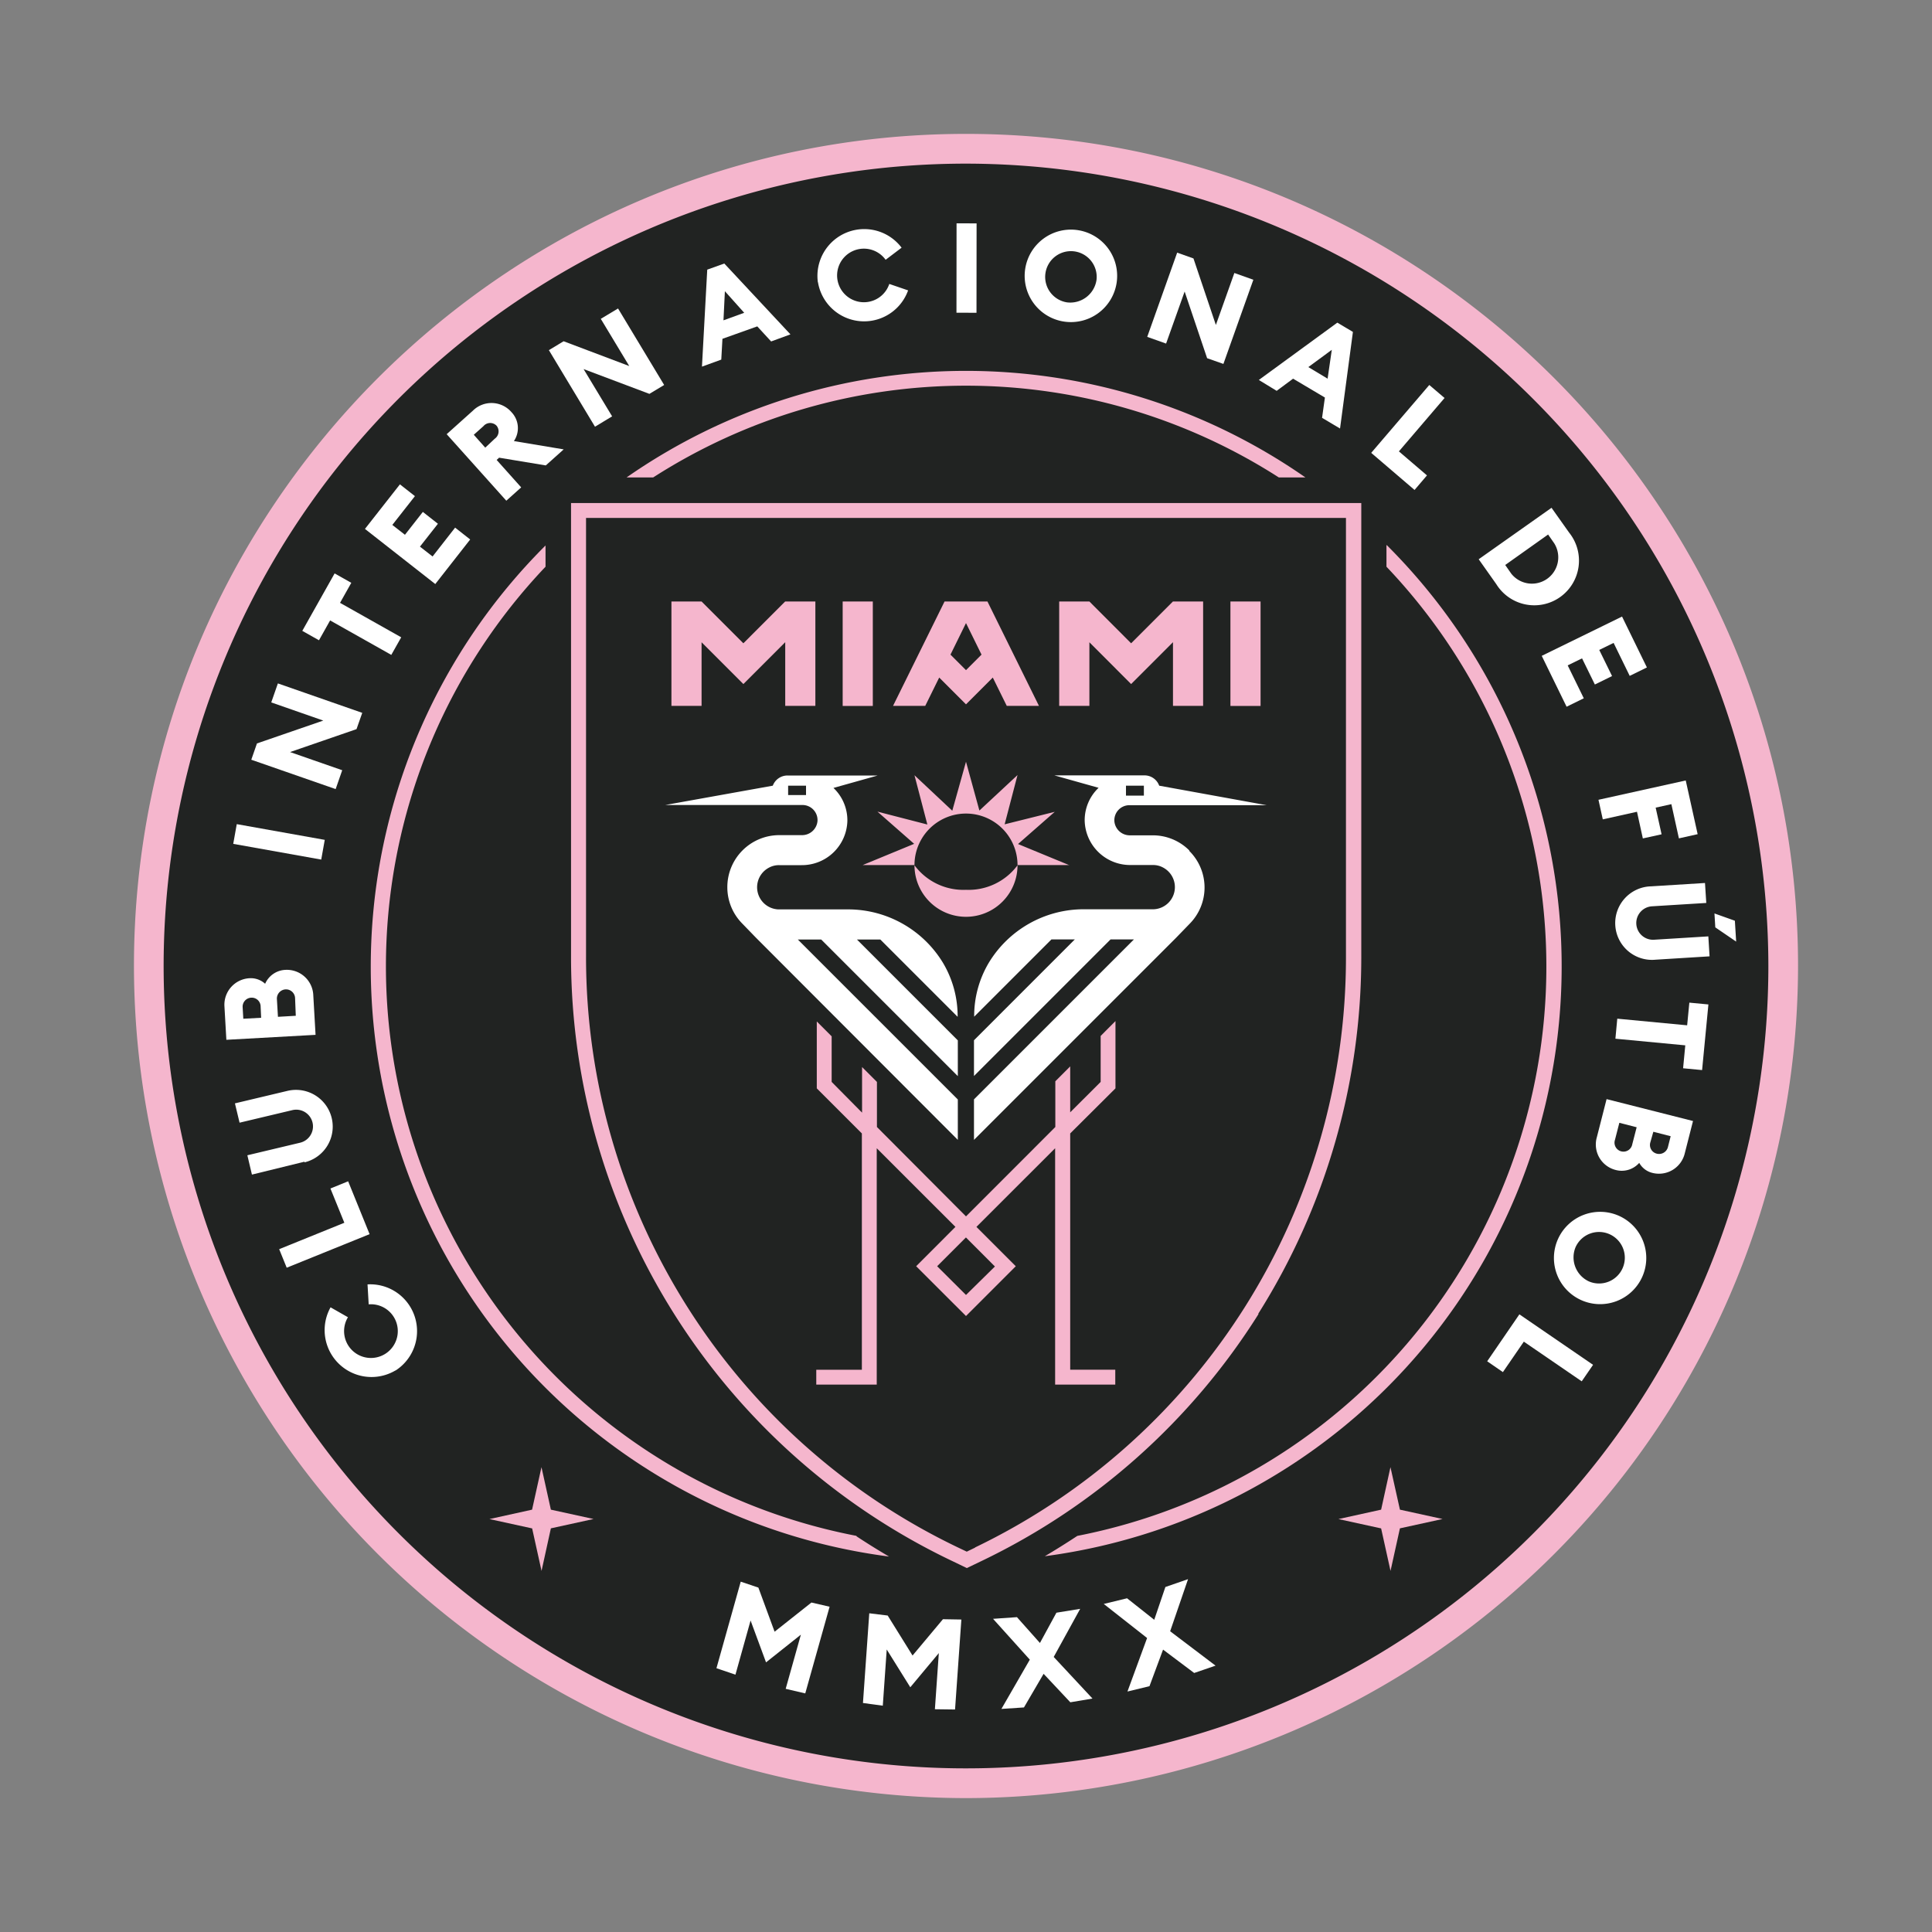
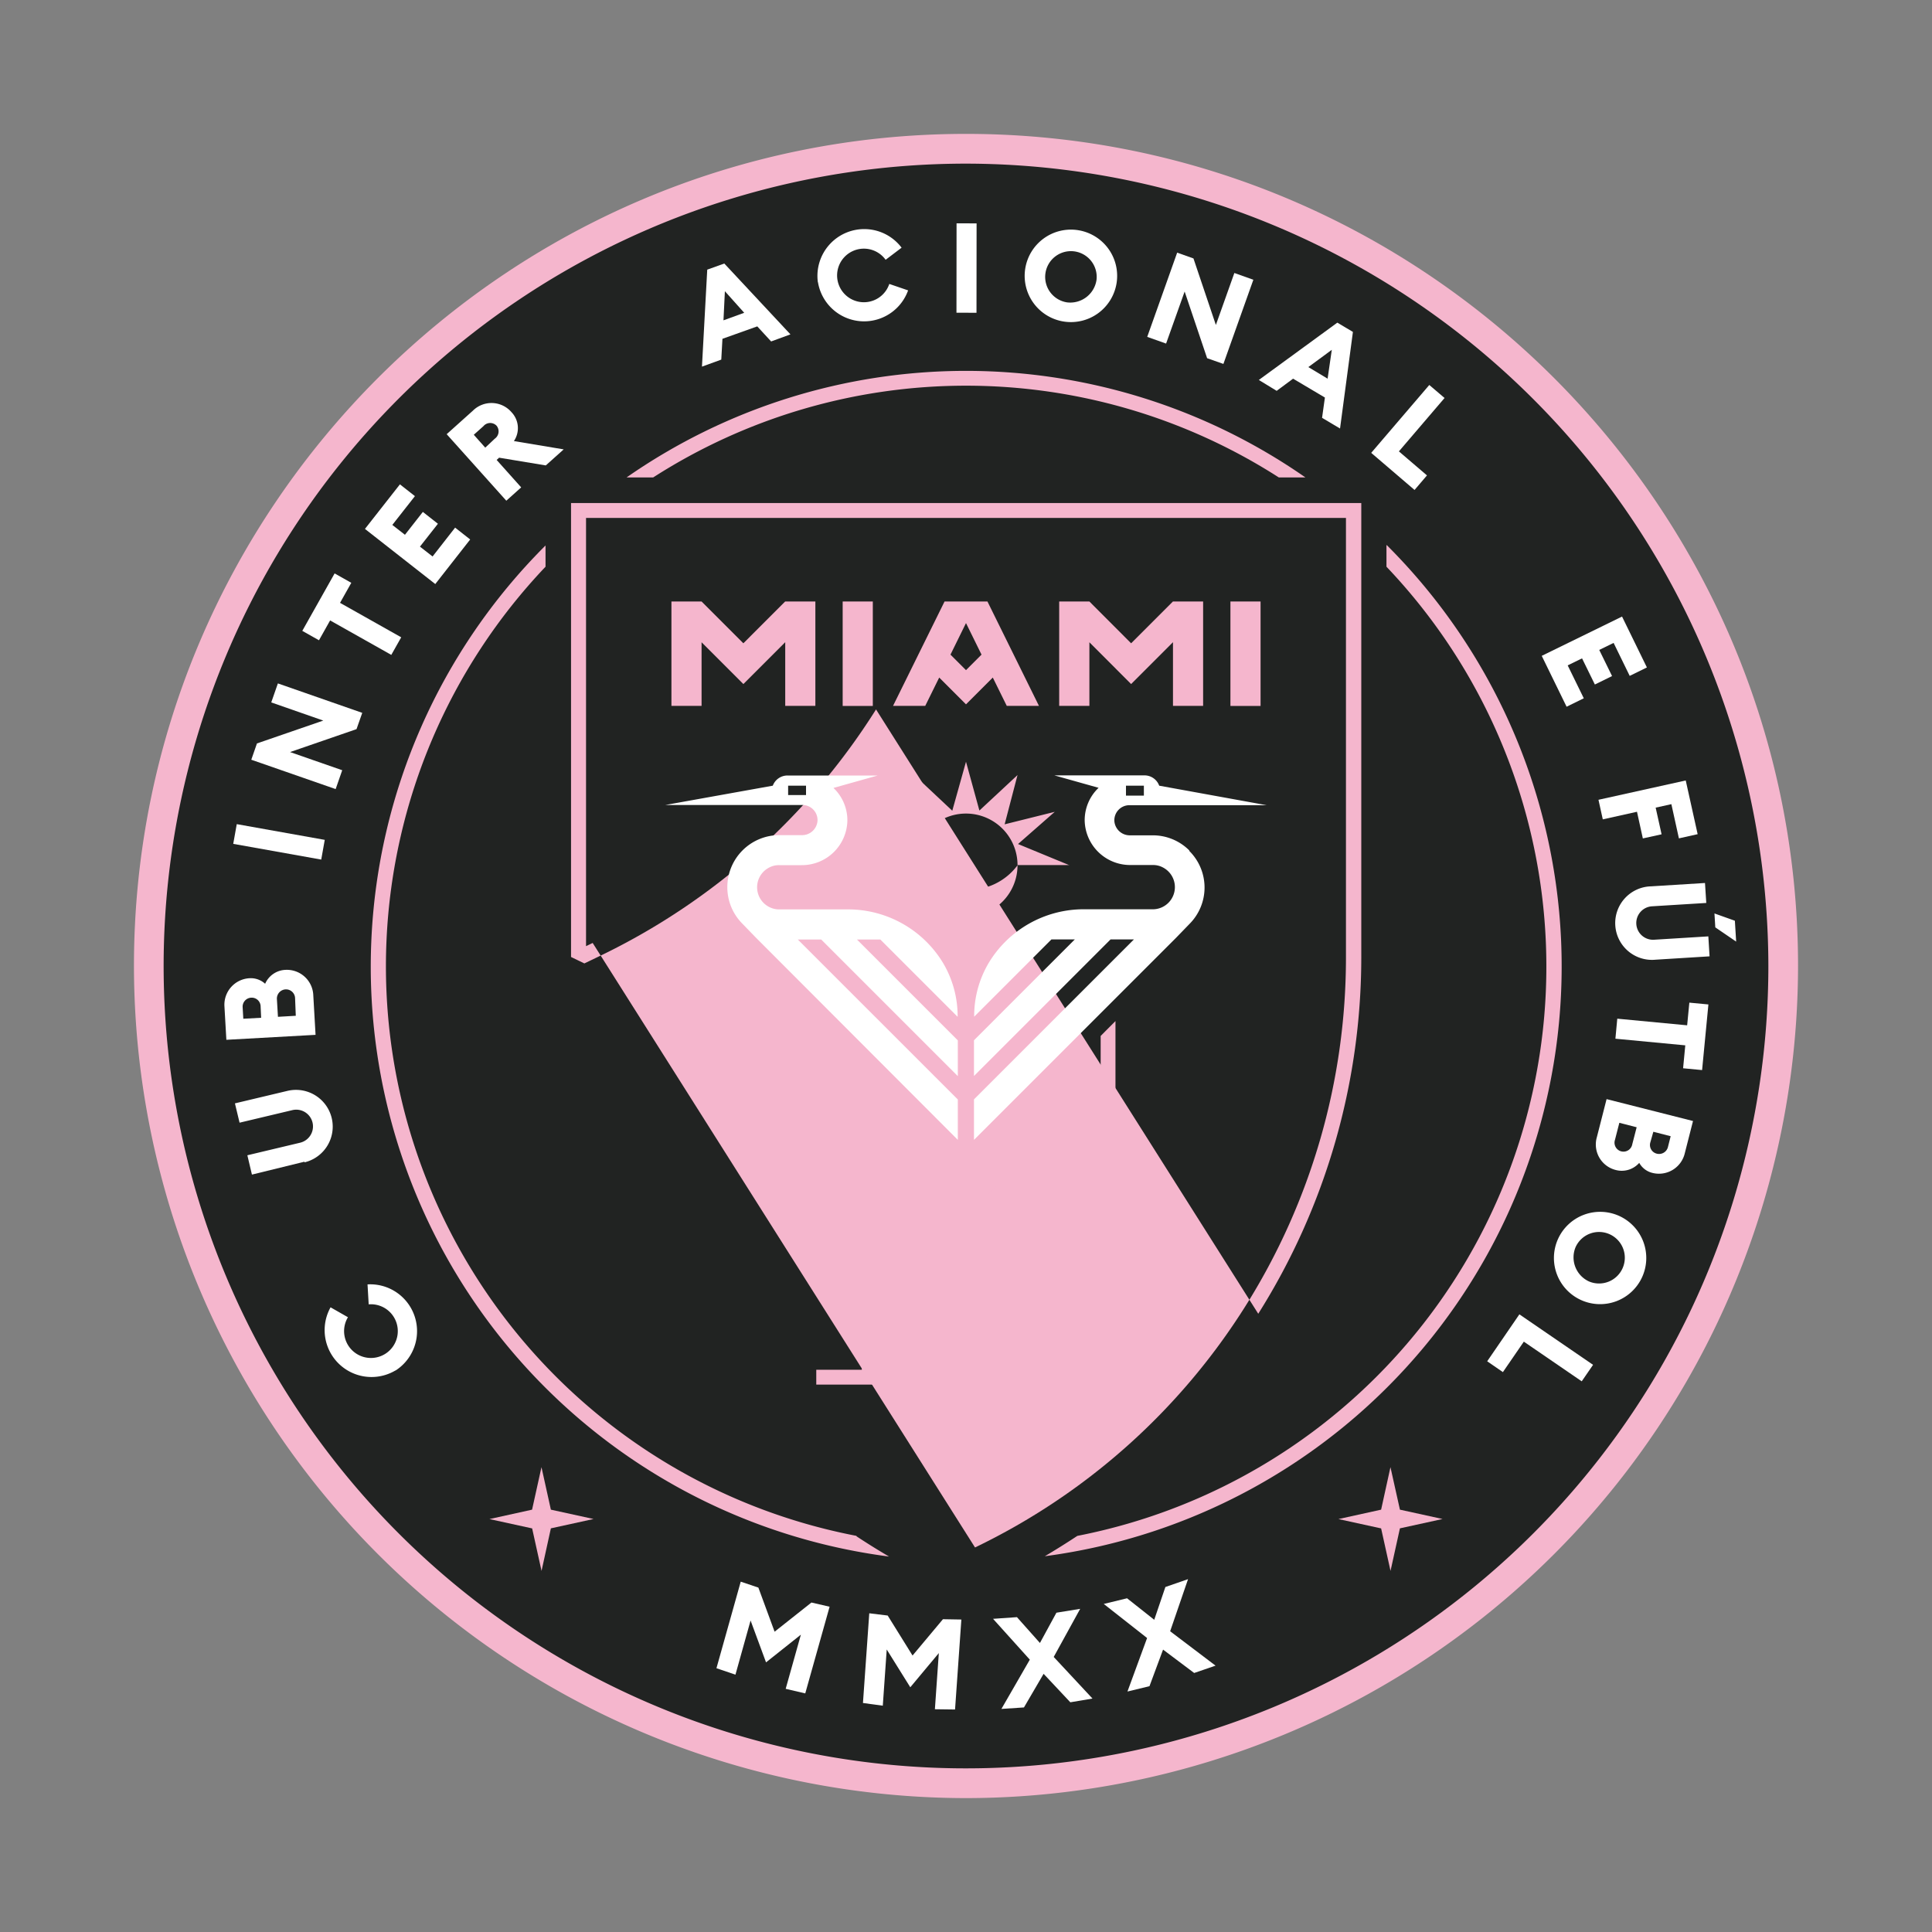
<svg xmlns="http://www.w3.org/2000/svg" viewBox="0 0 300 300">
  <rect x="0" y="0" width="300" height="300" fill="#808080" stroke="none" />
  <defs>
    <style>.cls-1{fill:none;}.cls-2{fill:#212322;}.cls-3{fill:#f5b6cd;}.cls-4{fill:#fff;}</style>
  </defs>
  <g id="Layer_2" data-name="Layer 2">
    <g id="Layer_28" data-name="Layer 28">
      <rect class="cls-1" width="300" height="300" />
      <path class="cls-2" d="M276.9,150A126.9,126.9,0,1,1,150,23.1,126.91,126.91,0,0,1,276.9,150" />
      <path class="cls-3" d="M150,279.21A129.34,129.34,0,0,1,20.8,150c0-71.24,58-129.21,129.2-129.21S279.2,78.76,279.2,150A129.34,129.34,0,0,1,150,279.21m0-253.8A124.59,124.59,0,1,0,274.59,150,124.73,124.73,0,0,0,150,25.41" />
      <polygon class="cls-3" points="217.38 234.42 215.91 227.82 214.46 234.42 207.83 235.88 214.46 237.33 215.92 243.93 217.38 237.32 224 235.87 217.38 234.42" />
      <polygon class="cls-3" points="85.54 234.42 84.08 227.82 82.62 234.42 76 235.88 82.63 237.33 84.09 243.93 85.54 237.32 92.17 235.87 85.54 234.42" />
-       <path class="cls-3" d="M195.38,204a103.82,103.82,0,0,0,16-55.32V78.11H88.67V148.6a103.89,103.89,0,0,0,59.39,93.89l2.07,1,2.29-1.1a103.83,103.83,0,0,0,43-38.34m-44,36.26-1.3.63-1.07-.51A101.62,101.62,0,0,1,91,148.6V80.42H209v68.29a101.63,101.63,0,0,1-57.6,91.58" />
+       <path class="cls-3" d="M195.38,204a103.82,103.82,0,0,0,16-55.32V78.11H88.67V148.6l2.07,1,2.29-1.1a103.83,103.83,0,0,0,43-38.34m-44,36.26-1.3.63-1.07-.51A101.62,101.62,0,0,1,91,148.6V80.42H209v68.29a101.63,101.63,0,0,1-57.6,91.58" />
      <path class="cls-3" d="M150,138.17a9.46,9.46,0,0,1-8-3.81,8,8,0,0,0,16,0,9.46,9.46,0,0,1-8,3.81" />
      <path class="cls-3" d="M166.08,134.36l-8-3.3,5.7-5L156,128l2-7.65-5.92,5.51L150,118.28l-2.13,7.61L142,120.38l2,7.65-7.75-2,5.7,5-8,3.3H142a8,8,0,0,1,16,0h8.08Z" />
      <path class="cls-4" d="M184.69,132.07a8,8,0,0,0-5.69-2.36h-3.54a2.4,2.4,0,0,1-2.42-2.18,2.34,2.34,0,0,1,2.34-2.5h21.3L180,122a2.43,2.43,0,0,0-2.28-1.6h-14l6.87,1.93a6.93,6.93,0,0,0-2.16,5.09,7.06,7.06,0,0,0,7.11,6.9H179a3.21,3.21,0,0,1,1.58.38,3.44,3.44,0,0,1-1.42,6.49H168.29a17.23,17.23,0,0,0-14.77,8.34,16.16,16.16,0,0,0-2.25,8.34h0l12-12h3.63l-15.66,15.66v5.55l21.21-21.21h3.63l-24.84,24.84V177l31.36-31.36,2.13-2.2h0a8,8,0,0,0-.07-11.32M174.84,122h2.78v1.54h-2.78Z" />
      <path class="cls-4" d="M112.94,137.77a8,8,0,0,0,2.3,5.62h0l2.13,2.2L148.73,177v-6.27l-24.84-24.84h3.63l21.21,21.21v-5.55l-15.66-15.66h3.63l12,12h0a16.16,16.16,0,0,0-2.25-8.34,17.23,17.23,0,0,0-14.77-8.34H120.84a3.44,3.44,0,0,1-1.42-6.49,3.21,3.21,0,0,1,1.58-.38h3.47a7.06,7.06,0,0,0,7.11-6.9,6.93,6.93,0,0,0-2.16-5.09l6.87-1.93h-14A2.43,2.43,0,0,0,120,122l-16.7,3h21.3a2.34,2.34,0,0,1,2.34,2.5,2.4,2.4,0,0,1-2.42,2.18H121a8.07,8.07,0,0,0-8.06,8.06m12.22-14.28h-2.78V122h2.78Z" />
      <path class="cls-3" d="M173.21,169V158.55l-2.3,2.31V168l-4.73,4.72v-7.13l-2.31,2.31V175L150,188.88,136.17,175V168l-2.31-2.31v7.08L129.14,168v-7.08l-2.31-2.31V169l7,7v36.7h-7.08V215h9.39V178.3l12.22,12.21-6.1,6.11,7.74,7.73,7.73-7.73-6.11-6.11,12.22-12.21V215h9.34v-2.31h-7V176Zm-18.72,27.66L150,201.08l-4.48-4.46,4.47-4.47Z" />
      <rect class="cls-3" x="130.85" y="93.4" width="4.68" height="16.22" />
      <polygon class="cls-3" points="121.93 93.4 121.93 93.4 121.92 93.4 115.43 99.89 108.94 93.4 108.94 93.4 108.94 93.4 108.94 93.4 104.26 93.4 104.26 109.61 108.94 109.61 108.94 99.73 115.43 106.22 121.93 99.72 121.93 109.61 126.61 109.61 126.61 93.4 121.93 93.4" />
      <path class="cls-3" d="M153.33,93.4h-6.66l-8,16.21h5l2.17-4.4,4.16,4.16,4.16-4.16,2.17,4.4h5ZM150,104.06l-2.41-2.41,2.41-4.9,2.41,4.9Z" />
      <rect class="cls-3" x="191.06" y="93.4" width="4.68" height="16.22" />
      <polygon class="cls-3" points="182.14 93.4 182.14 93.4 182.13 93.4 175.64 99.89 169.16 93.4 169.16 93.4 169.15 93.4 169.15 93.4 164.47 93.4 164.47 109.61 169.16 109.61 169.16 99.73 175.64 106.22 182.14 99.72 182.14 109.61 186.82 109.61 186.82 93.4 182.14 93.4" />
      <path class="cls-4" d="M61.41,212.8A7.28,7.28,0,0,1,51.33,203l2.7,1.54a4.17,4.17,0,1,0,3.22-2l-.18-3.1a7.27,7.27,0,0,1,4.34,13.38" />
-       <polygon class="cls-4" points="44.52 196.85 43.35 193.97 53.47 189.87 51.31 184.55 54.06 183.43 57.39 191.64 44.52 196.85" />
      <path class="cls-4" d="M47.28,180.39l-8.16,2-.71-3,8.19-1.95a2.6,2.6,0,1,0-1.2-5.06l-8.2,1.95-.72-3,8.16-1.94a5.7,5.7,0,1,1,2.64,11.1" />
      <path class="cls-4" d="M35.15,161.46l-.3-5.21a4.12,4.12,0,0,1,3.88-4.35,3.29,3.29,0,0,1,2.44.86,3.6,3.6,0,0,1,3.16-2.16,4.11,4.11,0,0,1,4.32,4l.35,6.09Zm5.32-5.18A1.38,1.38,0,0,0,39,154.92a1.4,1.4,0,0,0-1.32,1.52l.1,1.75,2.77-.15ZM45.82,155a1.41,1.41,0,0,0-1.47-1.37A1.43,1.43,0,0,0,43,155.18l.16,2.71,2.77-.16Z" />
      <rect class="cls-4" x="41.77" y="123.79" width="3.11" height="13.88" transform="translate(-92.99 150.38) rotate(-79.87)" />
      <polygon class="cls-4" points="55.36 113.22 45.04 116.78 53.14 119.6 52.12 122.53 39.02 117.97 39.9 115.44 50.2 111.89 42.12 109.07 43.15 106.12 56.25 110.69 55.36 113.22" />
      <polygon class="cls-4" points="51.26 96.34 49.53 99.42 46.94 97.96 51.96 89.04 54.55 90.5 52.8 93.61 62.3 98.96 60.76 101.69 51.26 96.34" />
      <polygon class="cls-4" points="56.67 82.13 62.1 75.21 64.43 77.04 60.92 81.51 62.88 83.04 65.66 79.49 68 81.33 65.21 84.88 67.17 86.41 70.67 81.93 73.01 83.77 67.59 90.69 56.67 82.13" />
      <path class="cls-4" d="M69.36,67.42l4.07-3.65a4.1,4.1,0,0,1,6,.24,3.58,3.58,0,0,1,.37,4.48l7.73,1.29-2.78,2.49-7.25-1.2-.38.35,3.81,4.26-2.31,2.07Zm7.47.7a1.39,1.39,0,0,0,.29-2,1.37,1.37,0,0,0-2.06.06l-1.49,1.33,1.78,2Z" />
-       <polygon class="cls-4" points="100.84 61.16 90.62 57.31 95.05 64.65 92.39 66.26 85.23 54.37 87.52 52.99 97.71 56.84 93.29 49.51 95.97 47.9 103.13 59.78 100.84 61.16" />
      <path class="cls-4" d="M109.82,41.87l2.65-.95,10.27,11-3,1.1-2.15-2.34-5.41,1.93L112,55.84l-3,1.09Zm5.74,6.7-3-3.35-.22,4.52Z" />
      <path class="cls-4" d="M127,43.85a7.27,7.27,0,0,1,13-5.39l-2.48,1.88a4.16,4.16,0,1,0,.57,3.75l2.92,1a7.26,7.26,0,0,1-14-1.29" />
      <rect class="cls-4" x="143.14" y="40.06" width="13.88" height="3.11" transform="translate(108.31 191.66) rotate(-89.94)" />
      <path class="cls-4" d="M159.19,41.77a7.18,7.18,0,1,1,6,8.16,7.18,7.18,0,0,1-6-8.16m11.08,1.67a4,4,0,1,0-4.6,3.51,4.12,4.12,0,0,0,4.6-3.51" />
      <polygon class="cls-4" points="187.44 55.62 183.95 45.27 181.07 53.35 178.14 52.31 182.79 39.23 185.32 40.13 188.8 50.46 191.67 42.39 194.62 43.44 189.97 56.51 187.44 55.62" />
      <path class="cls-4" d="M207.66,50.1l2.42,1.44-2,15-2.79-1.66.44-3.15-4.94-2.93-2.55,1.89L195.47,59Zm-1.51,8.7.65-4.48L203.16,57Z" />
      <polygon class="cls-4" points="221.94 59.78 224.31 61.8 217.22 70.09 221.58 73.82 219.65 76.08 212.92 70.32 221.94 59.78" />
-       <path class="cls-4" d="M240.92,78.85l2.73,3.85a6.94,6.94,0,1,1-11.31,8l-2.73-3.86Zm-6.25,10.23a4.09,4.09,0,0,0,6.66-4.73L240.39,83l-6.66,4.73Z" />
      <polygon class="cls-4" points="251.87 95.74 255.73 103.64 253.06 104.95 250.56 99.83 248.33 100.92 250.32 104.98 247.65 106.29 245.66 102.23 243.43 103.32 245.93 108.43 243.26 109.74 239.4 101.84 251.87 95.74" />
      <polygon class="cls-4" points="261.76 121.19 263.61 129.53 260.7 130.18 259.53 124.87 257.09 125.41 258.01 129.55 255.1 130.19 254.19 126.05 248.88 127.23 248.21 124.19 261.76 121.19" />
      <path class="cls-4" d="M256.39,137.63l8.36-.52.2,3.1-8.41.52a2.6,2.6,0,1,0,.32,5.19l8.41-.52.19,3.1-8.37.52a5.71,5.71,0,1,1-.7-11.39m13,5.34.2,3.24L266.35,144l-.13-2.16Z" />
      <polygon class="cls-4" points="261.98 159.21 262.32 155.69 265.28 155.97 264.3 166.16 261.35 165.88 261.69 162.32 250.84 161.29 251.13 158.18 261.98 159.21" />
      <path class="cls-4" d="M262.89,174.07l-1.29,5.06a4.12,4.12,0,0,1-5,3,3.2,3.2,0,0,1-2.06-1.56,3.62,3.62,0,0,1-3.67,1.1,4.08,4.08,0,0,1-2.91-5.09l1.51-5.91ZM250.77,177a1.39,1.39,0,1,0,2.69.67l.68-2.63-2.69-.69Zm5.49.4a1.39,1.39,0,0,0,1,1.74,1.42,1.42,0,0,0,1.73-1l.43-1.71-2.69-.69Z" />
      <path class="cls-4" d="M251.47,188.83a7.17,7.17,0,1,1-9.52,3.51,7.18,7.18,0,0,1,9.52-3.51M246.78,199a4,4,0,1,0-2.1-5.4,4.11,4.11,0,0,0,2.1,5.4" />
      <polygon class="cls-4" points="247.37 211.93 245.61 214.49 236.62 208.33 233.37 213.06 230.93 211.38 235.93 204.09 247.37 211.93" />
      <polygon class="cls-4" points="116.55 251.63 114.2 260.04 111.25 259.04 115.02 245.6 117.76 246.52 120.28 253.37 126 248.84 128.82 249.49 125.04 262.95 122 262.24 124.36 253.83 118.95 258.13 116.55 251.63" />
      <polygon class="cls-4" points="137.69 256.13 137.08 264.86 134 264.44 134.98 250.51 137.84 250.86 141.7 257.07 146.42 251.43 149.28 251.48 148.3 265.45 145.17 265.41 145.78 256.69 141.35 262 137.69 256.13" />
      <polygon class="cls-4" points="162.05 259.91 159 265.13 155.5 265.36 159.91 257.71 154.2 251.37 157.91 251.11 161.48 255.12 164.04 250.42 167.73 249.82 163.62 257.29 169.64 263.75 166.2 264.33 162.05 259.91" />
      <polygon class="cls-4" points="180.6 256.15 178.49 261.83 175.07 262.66 178.12 254.35 171.39 249.06 175.01 248.18 179.23 251.52 180.96 246.43 184.48 245.21 181.7 253.3 188.75 258.64 185.43 259.78 180.6 256.15" />
      <path class="cls-3" d="M101.42,74.14a89.93,89.93,0,0,1,97.16,0h4.13a92.21,92.21,0,0,0-105.42,0Z" />
      <path class="cls-3" d="M133,238.49A90.06,90.06,0,0,1,84.71,88v-3.3a92.37,92.37,0,0,0,53.34,157q-2.56-1.5-5.06-3.15" />
      <path class="cls-3" d="M215.29,84.65V88a90.06,90.06,0,0,1-48,150.49c-1.65,1.09-3.34,2.15-5.05,3.16a92.38,92.38,0,0,0,53.1-157" />
    </g>
  </g>
</svg>